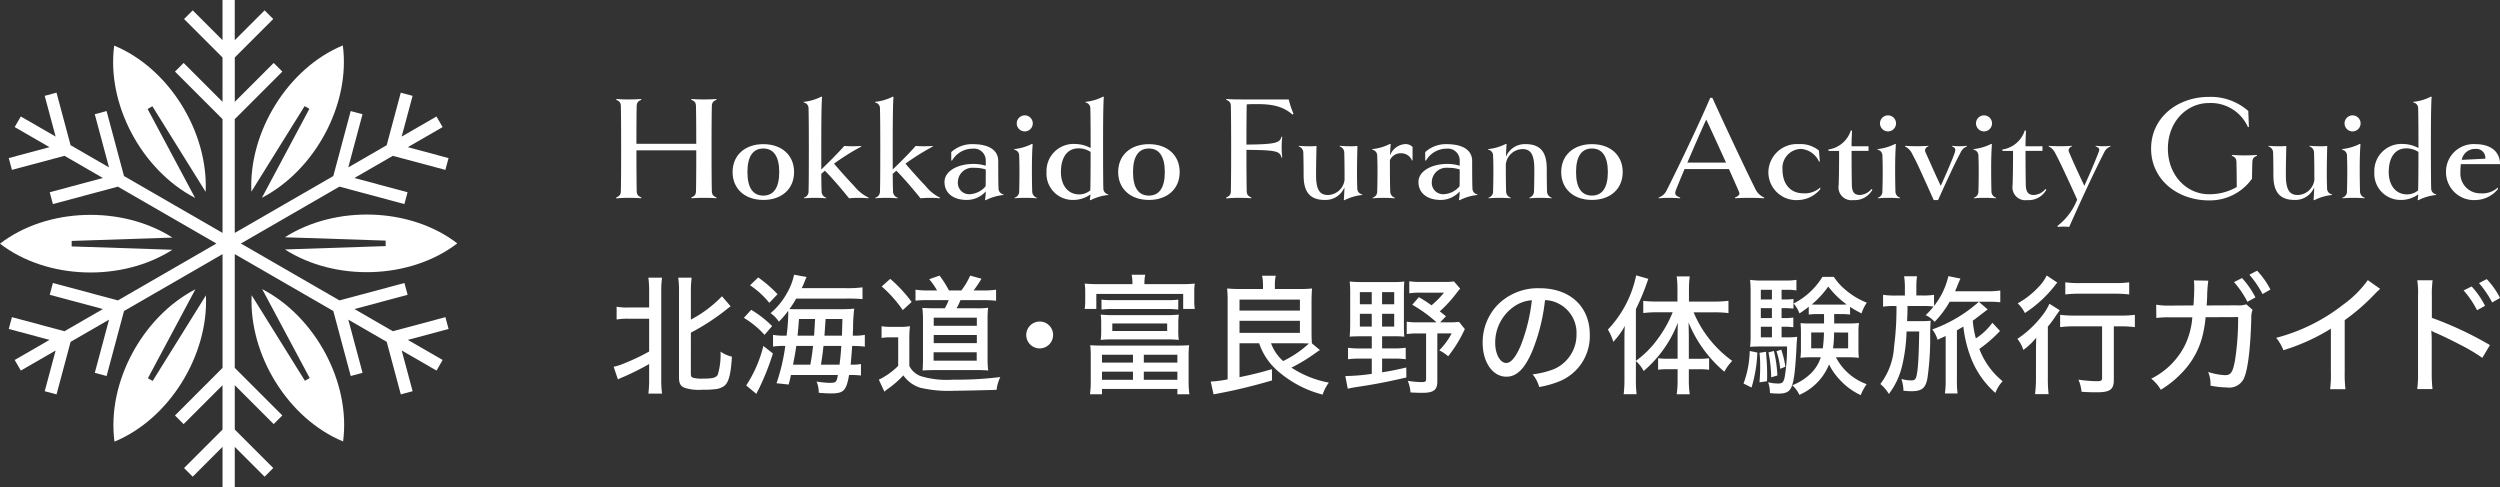
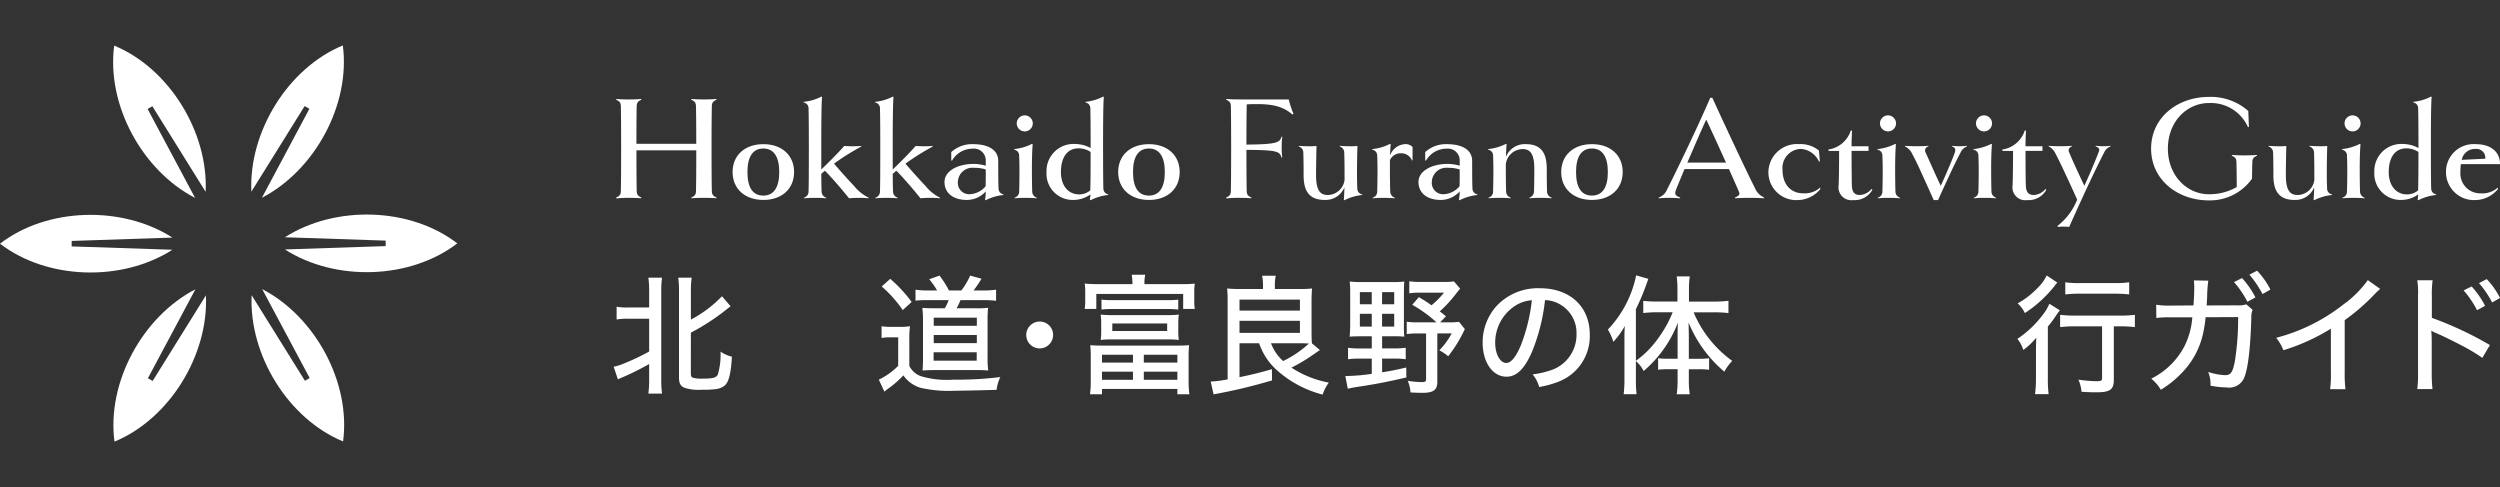
<svg xmlns="http://www.w3.org/2000/svg" width="366.299" height="71.36" viewBox="0 0 366.299 71.36">
  <rect x="0" y="0" width="366.299" height="71.36" fill="#333333" stroke="none" />
  <defs>
    <clipPath id="clip-path">
      <rect id="長方形_1" data-name="長方形 1" width="67.001" height="71.36" fill="none" />
    </clipPath>
  </defs>
  <g id="グループ_5" data-name="グループ 5" transform="translate(-57.412 -43)">
    <g id="グループ_3" data-name="グループ 3" transform="translate(57.412 43)">
-       <path id="パス_1" data-name="パス 1" d="M32.967,0V5.888L28.6,1.518,27.331,2.785l5.637,5.637v6.5l-5.7-5.7L26,10.487l6.97,6.97v16.67L18.531,25.793,15.979,16.27l-1.731.465,2.088,7.79-5.63-3.25-2.063-7.7-1.731.465,1.6,5.969-5.1-2.943-.9,1.552,5.1,2.943-5.968,1.6.464,1.73,7.7-2.063,5.63,3.251-7.79,2.087L8.113,29.9l9.521-2.551L32.071,35.68,17.635,44.015,8.113,41.464l-.465,1.73,7.791,2.087-5.63,3.25-7.7-2.063L1.646,48.2l5.969,1.6-5.1,2.943.9,1.554,5.1-2.943-1.6,5.969,1.731.464,2.063-7.7,5.631-3.25-2.088,7.79,1.731.464,2.552-9.522,14.436-8.335V53.9L26,60.872l1.267,1.267,5.7-5.7v6.5l-5.637,5.637L28.6,69.843l4.369-4.37V71.36h1.792V65.473l4.371,4.37L40.4,68.575l-5.638-5.637v-6.5l5.7,5.7,1.267-1.267L34.759,53.9V37.233L49.2,45.568l2.551,9.522,1.732-.464-2.087-7.79,5.63,3.25,2.063,7.7,1.732-.464-1.6-5.969,5.1,2.944.9-1.554-5.1-2.943,5.968-1.6-.463-1.731-7.7,2.063-5.63-3.25,7.79-2.087-.464-1.73-9.522,2.551L35.657,35.68l14.436-8.335L59.615,29.9l.464-1.731-7.79-2.087,5.63-3.251,7.7,2.063.465-1.73-5.969-1.6,5.1-2.943-.9-1.552-5.1,2.943,1.6-5.969-1.732-.465-2.063,7.7-5.629,3.25,2.087-7.79-1.732-.465L49.2,25.793,34.759,34.127V17.458l6.971-6.97L40.464,9.22l-5.7,5.7v-6.5L40.4,2.785,39.13,1.518l-4.371,4.37V0Z" transform="translate(-0.363)" fill="#fff" />
      <g id="グループ_2" data-name="グループ 2" transform="translate(0 0)">
        <g id="グループ_1" data-name="グループ 1" clip-path="url(#clip-path)">
          <path id="パス_2" data-name="パス 2" d="M33.275,30.891,26.317,17.859l.349-.2.348-.2L34.82,30c.4-8.744-5.34-18.1-13.4-21.429C20.273,17.217,25.5,26.863,33.275,30.891" transform="translate(-4.688 -1.89)" fill="#fff" />
          <path id="パス_3" data-name="パス 3" d="M25.26,45.5,10.5,45.012v-.805l14.764-.49C17.886,39,6.917,39.293,0,44.609c6.917,5.316,17.886,5.61,25.26.893" transform="translate(0 -8.906)" fill="#fff" />
          <path id="パス_4" data-name="パス 4" d="M34.873,55.265,27.067,67.806l-.348-.2-.348-.2,6.959-13.032c-7.772,4.028-13,13.673-11.858,22.322,8.062-3.332,13.8-12.685,13.4-21.429" transform="translate(-4.7 -11.989)" fill="#fff" />
          <path id="パス_5" data-name="パス 5" d="M48.838,54.342,55.8,67.374l-.349.2-.348.2L47.293,55.235c-.4,8.744,5.34,18.1,13.4,21.429,1.145-8.648-4.085-18.294-11.857-22.322" transform="translate(-10.424 -11.983)" fill="#fff" />
          <path id="パス_6" data-name="パス 6" d="M53.55,43.656l14.764.49v.805l-14.764.49c7.374,4.717,18.342,4.424,25.26-.892h0c-6.917-5.315-17.886-5.609-25.26-.892" transform="translate(-11.808 -8.892)" fill="#fff" />
          <path id="パス_7" data-name="パス 7" d="M47.24,29.968l7.807-12.541.348.2.348.2L48.785,30.861c7.772-4.028,13-13.673,11.858-22.322-8.062,3.332-13.8,12.685-13.4,21.429" transform="translate(-10.412 -1.883)" fill="#fff" />
        </g>
      </g>
    </g>
    <g id="グループ_4" data-name="グループ 4" transform="translate(147.325 57.153)">
      <path id="パス_8" data-name="パス 8" d="M2.174,26.385a9.192,9.192,0,0,0-1.74.114V24.625a8.087,8.087,0,0,0,1.74.114H5.2v-2.29a15.3,15.3,0,0,0-.113-2.08h2a14.932,14.932,0,0,0-.112,2.08V35.2a15.551,15.551,0,0,0,.112,2.155h-2A16.425,16.425,0,0,0,5.2,35.179V33.024A39.6,39.6,0,0,1,1.42,34.915c-.285.111-.587.263-.8.357L0,33.422a7.991,7.991,0,0,0,1.627-.53A30.38,30.38,0,0,0,5.2,31.19v-4.8Zm9.136,8.059c0,.336.076.508.3.582a4.783,4.783,0,0,0,1.475.136c1.454,0,1.928-.136,2.174-.587a10.188,10.188,0,0,0,.4-3.37,4.855,4.855,0,0,0,1.666.739c-.133,2.383-.434,3.668-1.04,4.218a2.539,2.539,0,0,1-1.268.529,12.9,12.9,0,0,1-2,.095,6.84,6.84,0,0,1-2.573-.262c-.645-.246-.87-.645-.87-1.551V22.449a13.964,13.964,0,0,0-.113-2.08h1.966a15.3,15.3,0,0,0-.113,2.08v4.066a17.828,17.828,0,0,0,4.558-3.422l1.266,1.473c-.207.152-.32.23-.642.492a32.907,32.907,0,0,1-5.182,3.37Z" transform="translate(0 6.161)" fill="#fff" />
-       <path id="パス_9" data-name="パス 9" d="M18.6,25.116A15.738,15.738,0,0,1,21.666,27.5l-1.116,1.284a13.216,13.216,0,0,0-3.027-2.494Zm3.178,6.393a35.593,35.593,0,0,1-2.1,5.277,6.288,6.288,0,0,0-.322.645L17.865,36.2a18.627,18.627,0,0,0,2.515-5.79ZM19.623,20.368a19.262,19.262,0,0,1,2.837,2.458L21.25,24.095a12.487,12.487,0,0,0-2.819-2.574Zm12.653,1.568a17.149,17.149,0,0,0,2.63-.111v1.719a23.051,23.051,0,0,0-2.46-.073H25.183A12.214,12.214,0,0,1,24.2,25c.283.021.283.021,1.1.021H31.71a18.813,18.813,0,0,0,1.986-.077,21.777,21.777,0,0,0-.171,2.819c-.019.587-.038.775-.038,1.137h.094a7.822,7.822,0,0,0,1.666-.115v1.723a16.1,16.1,0,0,0-1.666-.1h-.188c-.095,1.362-.132,1.76-.225,2.745h.112a6.906,6.906,0,0,0,1.4-.094v1.682a11.278,11.278,0,0,0-1.474-.074h-.266c-.416,2.327-.794,2.7-2.7,2.7-.322,0-.814-.021-1.74-.095a4.318,4.318,0,0,0-.322-1.645,14.178,14.178,0,0,0,1.8.188c1.058,0,1.116-.037,1.323-1.153H24.428c-.152.64-.171.776-.341,1.4l-1.779-.188a28.231,28.231,0,0,0,1.286-5.47h-.207a9.88,9.88,0,0,0-1.589.1V28.784a8.813,8.813,0,0,0,1.779.115h.207a29.422,29.422,0,0,0,.246-3.139c0-.136,0-.287-.019-.493a12.506,12.506,0,0,1-1.362,1.588,4.438,4.438,0,0,0-1.211-1.248,10.4,10.4,0,0,0,2.384-2.913,9.014,9.014,0,0,0,1.058-2.724l1.834.341a6.363,6.363,0,0,0-.3.7,8.216,8.216,0,0,1-.415.923ZM25.2,30.409c-.095.738-.15,1.063-.471,2.745h2.533c.209-1.173.246-1.42.4-2.745Zm2.612-1.51c.037-.455.076-1.268.15-2.442H25.6c-.095,1.248-.132,1.667-.208,2.442Zm1.38,1.51c-.151,1.288-.17,1.514-.379,2.745h2.724c.132-.947.189-1.629.265-2.745Zm2.7-1.51c.037-1,.037-1.362.076-2.442H29.5c-.131,1.929-.131,1.929-.17,2.442Z" transform="translate(1.554 6.126)" fill="#fff" />
      <path id="パス_10" data-name="パス 10" d="M36.09,27.506a7.731,7.731,0,0,0,1.494.094h1.229a8.054,8.054,0,0,0,1.438-.094,14.172,14.172,0,0,0-.095,2.023v3.8a3.038,3.038,0,0,0,1.682,1.494,13.18,13.18,0,0,0,4.768.513,50.736,50.736,0,0,0,6.883-.382,5.836,5.836,0,0,0-.548,1.876c-1.891.057-5.182.131-6.128.131a18.311,18.311,0,0,1-5.031-.434,4.731,4.731,0,0,1-2.5-1.818,14.447,14.447,0,0,1-2.232,1.949,6.4,6.4,0,0,0-.549.435l-.814-1.756a10.167,10.167,0,0,0,2.837-2.027V29.135H37.413a6.9,6.9,0,0,0-1.323.095Zm1.267-6.939a20.333,20.333,0,0,1,3.14,3.386l-1.305,1.19a18.317,18.317,0,0,0-3.083-3.459Zm6.865,1.7A10.447,10.447,0,0,0,43.07,20.62l1.512-.529a14.76,14.76,0,0,1,1.38,2.175h1.816a10.053,10.053,0,0,0,1.286-2.175l1.665.456a18.984,18.984,0,0,1-1.153,1.719h1.417a11.932,11.932,0,0,0,1.873-.111v1.625a14.709,14.709,0,0,0-1.873-.095H47.647a8.9,8.9,0,0,1-.568,1.194h2.874a11.436,11.436,0,0,0,1.74-.078,17.271,17.271,0,0,0-.073,1.855V32.1a13.946,13.946,0,0,0,.094,1.892c-.474-.037-.909-.058-1.438-.058H43.9c-.605,0-1.229.021-1.8.058.039-.53.058-1.19.058-1.814V26.62a15.636,15.636,0,0,0-.095-1.8c.454.037,1.059.058,1.911.058h1.38a7.564,7.564,0,0,0,.568-1.194h-2.95a16.427,16.427,0,0,0-1.912.077V22.155a12.055,12.055,0,0,0,1.949.111Zm-.511,10.29h6.317V31.325H43.712Zm.019-5.108h6.317v-1.19H43.731Zm0,2.536h6.317v-1.19H43.731Z" transform="translate(3.166 6.137)" fill="#fff" />
      <path id="パス_11" data-name="パス 11" d="M59.461,28.245a1.967,1.967,0,1,1-1.967-1.969,1.954,1.954,0,0,1,1.967,1.969" transform="translate(4.925 6.685)" fill="#fff" />
      <path id="パス_12" data-name="パス 12" d="M70.39,21.354a7.327,7.327,0,0,0-.112-1.383h1.986a5.77,5.77,0,0,0-.115,1.383h5.374a18.858,18.858,0,0,0,2-.078,8.138,8.138,0,0,0-.076,1.289v1.1a8.8,8.8,0,0,0,.076,1.325h-1.7V22.79H65.095v2.195h-1.7a9.488,9.488,0,0,0,.076-1.325v-1.1a8.745,8.745,0,0,0-.076-1.289,18.871,18.871,0,0,0,2,.078ZM64.28,32.17a15.793,15.793,0,0,0-.074-1.871c.472.037.85.058,1.853.058H76.841c1,0,1.38-.021,1.853-.058a16.244,16.244,0,0,0-.076,1.871v3.274a14.2,14.2,0,0,0,.115,2.04h-1.76v-.776H65.929v.776h-1.76a14.539,14.539,0,0,0,.112-2.023ZM77.105,28.2a8.649,8.649,0,0,0,.076,1.326,15.71,15.71,0,0,0-1.684-.078H67.421a15.509,15.509,0,0,0-1.684.078,9.131,9.131,0,0,0,.076-1.326V27.16a9.95,9.95,0,0,0-.076-1.346,14.461,14.461,0,0,0,1.684.077H75.5a14.449,14.449,0,0,0,1.684-.077,9.417,9.417,0,0,0-.076,1.346ZM65.852,23.622a10.74,10.74,0,0,0,1.475.074h8.3a10.584,10.584,0,0,0,1.475-.074v1.457A11.224,11.224,0,0,0,75.63,25h-8.3a11.2,11.2,0,0,0-1.475.078Zm.076,9.228h4.538V31.7H65.929Zm0,2.516h4.538v-1.19H65.929Zm1.511-7.148h8.038v-1.1H67.44Zm4.615,4.632h4.918V31.7H72.055Zm0,2.516h4.918v-1.19H72.055Z" transform="translate(5.623 6.126)" fill="#fff" />
      <path id="パス_13" data-name="パス 13" d="M84.573,30v4.973c1.928-.4,2.911-.645,4.747-1.174l.019,1.645a78.867,78.867,0,0,1-8.567,2.043l-.417-1.87a16.694,16.694,0,0,0,2.477-.324V23.778a16.754,16.754,0,0,0-.074-1.8c.453.04,1.1.077,1.777.077h3.479v-.587a6.747,6.747,0,0,0-.132-1.362h2.005a5.775,5.775,0,0,0-.132,1.378v.57h3.668a15.79,15.79,0,0,0,1.779-.077c-.038.381-.075,1.116-.075,1.817v4.444c0,.812.019,1.325.054,1.777L96.355,31c-.265.168-.265.168-.812.55a24.638,24.638,0,0,1-3.366,2.023,14.965,14.965,0,0,0,5.484,2.195,6.033,6.033,0,0,0-.907,1.756,15.989,15.989,0,0,1-6.62-3.5A9.277,9.277,0,0,1,87.447,30Zm0-4.785h8.851V23.61H84.573Zm0,3.27h8.851V26.712H84.573ZM89.187,30a6.506,6.506,0,0,0,1.779,2.61,15.544,15.544,0,0,0,3.781-2.573C94.2,30.019,93.8,30,93.557,30Z" transform="translate(7.127 6.138)" fill="#fff" />
      <path id="パス_14" data-name="パス 14" d="M100.754,28.915c-.663,0-1.229.016-1.645.058.036-.492.075-1.157.075-1.834V22.633a14.532,14.532,0,0,0-.075-1.74,17.489,17.489,0,0,0,1.8.077h4.483a12.9,12.9,0,0,0,1.719-.077c-.037.455-.056.984-.056,1.76v4.616a16.947,16.947,0,0,0,.056,1.7,15.354,15.354,0,0,0-1.57-.058h-1.682v1.777h1.777a10.842,10.842,0,0,0,1.684-.095V32.28a10.551,10.551,0,0,0-1.684-.095h-1.777v2.006c1.229-.188,1.892-.324,3.537-.7l.019,1.457c-2.779.645-4.54.985-7.056,1.363-.831.131-1.019.172-1.531.283l-.358-1.855a28.884,28.884,0,0,0,3.875-.32V32.185h-1.777a11.751,11.751,0,0,0-1.7.095V30.6a11.379,11.379,0,0,0,1.721.095h1.758V28.915Zm-.152-4.69h1.74V22.443H100.6Zm0,3.27h1.74V25.623H100.6Zm3.254-3.27h1.777V22.443h-1.777Zm0,3.27h1.777V25.623h-1.777Zm11.442-5.56c-.246.283-.322.378-.794.985a18.8,18.8,0,0,1-2.194,2.343c.32.246.624.492.907.717l-.851.891h1.268a9.518,9.518,0,0,0,1.494-.074l.851,1.059a19.468,19.468,0,0,1-2.44,3.988,5.816,5.816,0,0,0-1.305-.87,10.568,10.568,0,0,0,1.816-2.478h-2.1v7.036c0,1.268-.549,1.667-2.231,1.667-.587,0-1.06-.021-1.7-.058a5.317,5.317,0,0,0-.4-1.7,13.991,13.991,0,0,0,2.043.188c.512,0,.642-.095.642-.434V28.5h-1.171a10.422,10.422,0,0,0-1.664.094V26.776a9.983,9.983,0,0,0,1.664.095h2.7a19.906,19.906,0,0,0-3.556-2.573l.965-1.116a17.936,17.936,0,0,1,1.854,1.194,13.162,13.162,0,0,0,1.834-1.855h-3.405a10.741,10.741,0,0,0-1.682.095v-1.76a11.178,11.178,0,0,0,1.778.094h3.252a9.6,9.6,0,0,0,1.514-.073Z" transform="translate(8.733 6.205)" fill="#fff" />
      <path id="パス_15" data-name="パス 15" d="M124.157,31.158c-1.1,2.5-2.25,3.595-3.726,3.595-2,0-3.479-2.1-3.479-4.978a7.961,7.961,0,0,1,2.041-5.388,8.277,8.277,0,0,1,6.356-2.593c4.407,0,7.3,2.7,7.3,6.791a7.136,7.136,0,0,1-4.5,6.864,13.972,13.972,0,0,1-2.913.813,4.916,4.916,0,0,0-.963-1.851,12.886,12.886,0,0,0,3.141-.776,5.5,5.5,0,0,0,3.291-5.145,4.8,4.8,0,0,0-2.591-4.428,4.478,4.478,0,0,0-2.025-.529,27.932,27.932,0,0,1-1.929,7.624m-2.591-6.7a6.43,6.43,0,0,0-2.779,5.335c0,1.645.717,2.95,1.627,2.95.682,0,1.38-.834,2.118-2.553a26.069,26.069,0,0,0,1.627-6.639,5.224,5.224,0,0,0-2.591.907" transform="translate(10.373 6.288)" fill="#fff" />
      <path id="パス_16" data-name="パス 16" d="M137.911,35.264a17.869,17.869,0,0,0,.1,2.211h-1.892a18.385,18.385,0,0,0,.113-2.232v-5.56c0-.981,0-1.378.057-2.211A11.564,11.564,0,0,1,134.6,29.8a7.632,7.632,0,0,0-.794-1.8,16.233,16.233,0,0,0,4.142-7.944l1.779.513a35.4,35.4,0,0,1-1.818,4.444V32.58a14.023,14.023,0,0,0,3.178-3.18,17.431,17.431,0,0,0,2.213-3.935H140.94a16.973,16.973,0,0,0-1.95.114V23.8a19.385,19.385,0,0,0,1.986.095H144V22.026a14.512,14.512,0,0,0-.113-1.817H145.8a14.07,14.07,0,0,0-.115,1.817V23.9h3.708a15.8,15.8,0,0,0,2.079-.115v1.8a17.338,17.338,0,0,0-2.041-.114h-3.065a16.678,16.678,0,0,0,5.657,7.115,7.432,7.432,0,0,0-1.155,1.588,18.66,18.66,0,0,1-5.239-7.206c.019,1.039.037,1.51.037,2.286v3.028h1.514a10.227,10.227,0,0,0,1.457-.077v1.686a10.1,10.1,0,0,0-1.438-.078h-1.533v1.666a14.045,14.045,0,0,0,.134,2h-1.911a14.458,14.458,0,0,0,.132-2.023V33.807h-1.436a10.332,10.332,0,0,0-1.42.078V32.2a10.344,10.344,0,0,0,1.475.077h1.38V29.289c0-.926,0-1.309.039-2.29a17.655,17.655,0,0,1-5.012,7.074,5.057,5.057,0,0,0-1.137-1.457Z" transform="translate(11.868 6.134)" fill="#fff" />
-       <path id="パス_17" data-name="パス 17" d="M154.085,31.351a20.074,20.074,0,0,1-.852,5.124l-1.173-.587a14.369,14.369,0,0,0,.908-4.767Zm3.555-2.233h.719a9.831,9.831,0,0,0,1.57-.077c-.037.341-.037.471-.076.891-.171,3.763-.378,5.539-.756,6.43-.3.738-.814,1-1.91,1a10.22,10.22,0,0,1-1.25-.073,5.213,5.213,0,0,0-.265-1.588,6.134,6.134,0,0,0,1.494.188c.587,0,.8-.225.946-1.058a25.341,25.341,0,0,0,.322-4.37h-3.878c-.566,0-1.1.021-1.531.058a13.89,13.89,0,0,0,.074-1.646V22.591a17.1,17.1,0,0,0-.074-1.891,12,12,0,0,0,1.853.1h3.233a9.955,9.955,0,0,0,1.7-.1v1.55a8.191,8.191,0,0,0-1.457-.094h-.719v1.42h.4a9.093,9.093,0,0,0,1.343-.074v1.415a9.911,9.911,0,0,0-1.343-.074h-.4V26.3h.378a8.393,8.393,0,0,0,1.343-.077v1.42a9.41,9.41,0,0,0-1.343-.074h-.378Zm-2.29,2.118c.115,1.305.171,2.29.171,3.328,0,.209,0,.55-.019.984l-1.1.169c.075-1.039.1-1.531.1-2.364a17.03,17.03,0,0,0-.1-1.965Zm.87-9.08h-1.625v1.42h1.625Zm0,2.687h-1.625V26.3h1.625ZM154.6,29.118h1.625V27.567H154.6Zm1.91,2a18.5,18.5,0,0,1,.511,3.594l-.908.267a19.347,19.347,0,0,0-.4-3.651Zm1.078-.189a13.381,13.381,0,0,1,.605,2.5l-.758.3a10.8,10.8,0,0,0-.548-2.573Zm5.41-5.219a10.314,10.314,0,0,0-1.38.074V24.634a16.38,16.38,0,0,1-1.363.985,4.649,4.649,0,0,0-.851-1.457,10.6,10.6,0,0,0,4.219-3.9H165.3a8.118,8.118,0,0,0,1.628,1.839,10.972,10.972,0,0,0,3.2,1.944,5.548,5.548,0,0,0-.776,1.572,15.362,15.362,0,0,1-1.682-.965v1.132a10.772,10.772,0,0,0-1.42-.074h-.907v1.379h2.1a10.65,10.65,0,0,0,1.533-.074,9.669,9.669,0,0,0-.076,1.362v2.384a11.442,11.442,0,0,0,.058,1.362,11.924,11.924,0,0,0-1.457-.077H165.6a8.182,8.182,0,0,0,4.5,3.935,8.113,8.113,0,0,0-.87,1.608,9.666,9.666,0,0,1-3.064-2.253,8.781,8.781,0,0,1-1.571-2.248,8.193,8.193,0,0,1-4.35,4.46,4.258,4.258,0,0,0-1.04-1.4,8.262,8.262,0,0,0,2.762-1.777,5.766,5.766,0,0,0,1.417-2.327h-1.512a11.218,11.218,0,0,0-1.475.077,9.5,9.5,0,0,0,.076-1.362V28.38c0-.587-.021-.87-.058-1.341a14.477,14.477,0,0,0,1.494.053h1.949V25.713Zm-1.021,2.7v2.327h1.7a20.724,20.724,0,0,0,.17-2.327Zm4.349-4.087c.416,0,.568,0,.851-.016a12.764,12.764,0,0,1-2.7-2.63,13.474,13.474,0,0,1-2.421,2.63c.265.016.473.016.965.016Zm-1,4.087a15.685,15.685,0,0,1-.151,2.327h2.213V28.417Z" transform="translate(13.487 6.152)" fill="#fff" />
-       <path id="パス_18" data-name="パス 18" d="M174.071,21.882a10.9,10.9,0,0,0-.113-1.7h1.892a10.751,10.751,0,0,0-.1,1.686V23h.891a10.842,10.842,0,0,0,1.7-.095v1.63a11.028,11.028,0,0,0,2.1-4.37l1.777.356c-.113.21-.207.456-.341.76-.225.587-.32.791-.453,1.1H186.1a12.715,12.715,0,0,0,1.949-.114v1.723a16.9,16.9,0,0,0-1.874-.078h-5.541a14.517,14.517,0,0,1-2.213,2.955,3.578,3.578,0,0,0-1.305-.985,12.219,12.219,0,0,0,1.155-1.268,11.849,11.849,0,0,0-1.626-.073h-2.195v.7c-.019.661-.019.661-.056,1.514h2a12.439,12.439,0,0,0,1.457-.058c-.039.456-.076,1.231-.076,2.08a41.017,41.017,0,0,1-.4,6.335c-.265,1.457-.812,1.913-2.381,1.913a10.062,10.062,0,0,1-1.136-.078,5.488,5.488,0,0,0-.3-1.719,5.065,5.065,0,0,0,1.42.209c.641,0,.754-.172.925-1.4.151-1.153.228-3.1.265-5.765h-1.853a24.392,24.392,0,0,1-.624,4.915,10.907,10.907,0,0,1-1.967,4.238,5.828,5.828,0,0,0-1.25-1.457,9.865,9.865,0,0,0,2.006-5.412,44.343,44.343,0,0,0,.359-6.011h-.265a9.637,9.637,0,0,0-1.7.094v-1.74a11.714,11.714,0,0,0,1.833.111h1.363ZM188.009,28.2a20.239,20.239,0,0,1-3.027,2.63,11.1,11.1,0,0,0,3.407,4.727,5.434,5.434,0,0,0-1.061,1.719,13.132,13.132,0,0,1-3.61-5.219,18.309,18.309,0,0,1-1.08-4.5c-.492.283-.587.341-.945.55v7.3a14.887,14.887,0,0,0,.094,1.95h-1.852a13.09,13.09,0,0,0,.112-1.95V28.939c-.511.226-.907.415-1.192.547a4.4,4.4,0,0,0-.775-1.514,20.779,20.779,0,0,0,6.828-4.046l1.3,1.116c-.188.132-.188.132-1.645,1.248-.171.135-.32.246-.548.4a14.471,14.471,0,0,0,.453,2.593,8.962,8.962,0,0,0,2.421-2.29Z" transform="translate(15.12 6.143)" fill="#fff" />
      <path id="パス_19" data-name="パス 19" d="M191.643,31.405c0-.8,0-1.006.037-2.217a9.937,9.937,0,0,1-1.89,1.8,4.925,4.925,0,0,0-.872-1.624,15.218,15.218,0,0,0,3.689-3.481,7.239,7.239,0,0,0,1-1.666l1.531.965c-.189.23-.32.418-.605.833a16.113,16.113,0,0,1-1.153,1.551V35.11a19.746,19.746,0,0,0,.112,2.347h-1.986a18.473,18.473,0,0,0,.134-2.364Zm3.12-10.291c-.132.151-.188.23-.322.4a18.216,18.216,0,0,1-4.426,4.066,4.762,4.762,0,0,0-1.058-1.42,12.115,12.115,0,0,0,3.027-2.364,6.186,6.186,0,0,0,1.228-1.72Zm2.649,6.413a16.972,16.972,0,0,0-2.232.114v-1.8a17.5,17.5,0,0,0,2.232.11h6.506a15.833,15.833,0,0,0,2.213-.11v1.8a16.861,16.861,0,0,0-2.176-.114h-.907v7.829c0,1.436-.549,1.834-2.516,1.834-.68,0-1.343-.016-2.213-.074a5.962,5.962,0,0,0-.454-1.777,19.675,19.675,0,0,0,2.61.225c.719,0,.852-.077.852-.471V27.527Zm-1.475-6.451a14.077,14.077,0,0,0,2.1.115h5.182a14.721,14.721,0,0,0,2.081-.115v1.777a17.667,17.667,0,0,0-2.043-.111h-5.219a17.459,17.459,0,0,0-2.1.111Z" transform="translate(16.756 6.135)" fill="#fff" />
      <path id="パス_20" data-name="パス 20" d="M213.12,24.52c.076-.907.113-1.892.113-2.7a7.137,7.137,0,0,0-.056-.965l2.118.037a18.064,18.064,0,0,0-.171,2.384c-.019.32-.019.55-.076,1.248l4.407-.017a3.567,3.567,0,0,0,1.4-.151l.926.812a2.982,2.982,0,0,0-.188,1.211c-.113,4.14-.454,7.169-.965,8.531a2.376,2.376,0,0,1-2.649,1.624,12.326,12.326,0,0,1-2.364-.262,4.753,4.753,0,0,0-.34-2.006,9.076,9.076,0,0,0,2.478.472c.849,0,1.134-.435,1.454-2.175a39.731,39.731,0,0,0,.456-6.335l-4.766.021a17.178,17.178,0,0,1-.322,2.153,11.868,11.868,0,0,1-3.215,6.052,14.461,14.461,0,0,1-3.027,2.421,5.931,5.931,0,0,0-1.4-1.624,10.949,10.949,0,0,0,4.918-4.863,11.316,11.316,0,0,0,1.1-4.123H209.7a13.383,13.383,0,0,0-2.023.094l-.019-1.949a10.557,10.557,0,0,0,2.062.135Zm7.111-4.01a12.719,12.719,0,0,1,1.967,2.836l-1.174.643A13.911,13.911,0,0,0,219.06,21.1Zm2.213-1.079a11.816,11.816,0,0,1,1.947,2.762l-1.153.664a14.517,14.517,0,0,0-1.928-2.839Z" transform="translate(18.354 6.078)" fill="#fff" />
      <path id="パス_21" data-name="パス 21" d="M238.987,21.986a9.76,9.76,0,0,0-.851.812,30.534,30.534,0,0,1-4.349,3.767v7.62a18.559,18.559,0,0,0,.112,2.5h-2.25a16.12,16.12,0,0,0,.113-2.5V27.812a29.4,29.4,0,0,1-6.959,3.159,6.514,6.514,0,0,0-1.059-1.818,26.826,26.826,0,0,0,9.872-4.9,15.353,15.353,0,0,0,3.556-3.553Z" transform="translate(19.845 6.191)" fill="#fff" />
      <path id="パス_22" data-name="パス 22" d="M242.734,36.676a17.547,17.547,0,0,0,.113-2.421V22.983a11.889,11.889,0,0,0-.113-2.253h2.25a15.132,15.132,0,0,0-.112,2.309v3.2a51.245,51.245,0,0,1,8.509,3.988L252.266,32.1a25.451,25.451,0,0,0-2.327-1.44c-1.436-.775-3.5-1.8-4.538-2.232a2.956,2.956,0,0,1-.605-.32l.037.739c.019.168.019.754.019.943v4.485a21.667,21.667,0,0,0,.114,2.4ZM250.7,21.641a12.62,12.62,0,0,1,1.967,2.836l-1.174.643a13.867,13.867,0,0,0-1.967-2.9Zm2.213-1.079a11.66,11.66,0,0,1,1.947,2.762l-1.153.66a14.4,14.4,0,0,0-1.93-2.835Z" transform="translate(21.529 6.179)" fill="#fff" />
      <path id="パス_23" data-name="パス 23" d="M15.042,14.761l-.022.11c-.307-.045-1.274-.066-1.825-.066-.569,0-1.273.022-1.824.066l-.022-.11c.462-.22.66-.375.682-.9.022-.68.044-2.747.044-6.02H3.308c0,3.274.022,5.34.042,6.02.023.527.243.7.682.9l-.021.11c-.528-.045-1.276-.066-1.8-.066a16.658,16.658,0,0,0-1.846.088L.34,14.761c.462-.22.66-.375.682-.9.022-.7.044-2.856.044-6.263,0-3.427-.022-5.559-.044-6.262C1,.807.8.653.34.433L.362.323c.55.045,1.253.066,1.846.066.527,0,1.275-.022,1.8-.066l.021.11c-.439.2-.659.375-.682.9-.021.659-.042,2.55-.042,5.56h8.767c0-3.01-.022-4.9-.044-5.56-.022-.527-.22-.682-.682-.9l.022-.11c.551.045,1.254.066,1.824.066.551,0,1.3-.022,1.825-.066l.022.11c-.44.2-.659.375-.68.9-.023.7-.045,2.835-.045,6.262,0,3.408.022,5.56.045,6.263.022.527.241.7.68.9" transform="translate(0.03 0.029)" fill="#fff" />
      <path id="パス_24" data-name="パス 24" d="M20.512,14.574c-2.7,0-4.506-1.627-4.506-4.087S17.809,6.4,20.512,6.4s4.505,1.627,4.505,4.088-1.8,4.087-4.505,4.087m0-7.537c-1.539,0-2.331,1.186-2.331,3.45,0,2.285.791,3.449,2.331,3.449,1.515,0,2.329-1.164,2.329-3.449,0-2.264-.813-3.45-2.329-3.45" transform="translate(1.42 0.568)" fill="#fff" />
      <path id="パス_25" data-name="パス 25" d="M35.1,14.813l-.023.088a15.368,15.368,0,0,0-2.856,0c-1.121-1.407-2.571-3.077-3.538-4.043l-.528.461c0,.593.023,2.022.045,2.57a.954.954,0,0,0,.682.924l-.023.088c-.527-.046-1.077-.066-1.647-.066-.55,0-1.055.021-1.583.066l-.022-.088a.918.918,0,0,0,.68-.924c.023-.549.045-1.977.045-6.262,0-3.34-.022-5.1-.045-5.868a.857.857,0,0,0-.725-.9V.77A7.319,7.319,0,0,0,28.177,0l.088.045c-.088,1.208-.111,3.582-.111,7.582v3.055c1.033-.99,2.55-2.506,3.363-3.451.219.023.747.045,1.274.045S33.824,7.253,34,7.23l.021.088a34.72,34.72,0,0,0-4,2.505c.856,1.011,2.022,2.307,2.944,3.275A6.243,6.243,0,0,0,35.1,14.813" transform="translate(2.267 0)" fill="#fff" />
      <path id="パス_26" data-name="パス 26" d="M44.713,14.813l-.023.088a15.368,15.368,0,0,0-2.856,0c-1.121-1.407-2.571-3.077-3.538-4.043l-.528.461c0,.593.023,2.022.045,2.57a.954.954,0,0,0,.682.924l-.023.088c-.527-.046-1.077-.066-1.647-.066-.55,0-1.055.021-1.583.066l-.022-.088a.918.918,0,0,0,.68-.924c.023-.549.045-1.977.045-6.262,0-3.34-.022-5.1-.045-5.868a.857.857,0,0,0-.725-.9V.77A7.319,7.319,0,0,0,37.791,0l.088.045c-.088,1.208-.111,3.582-.111,7.582v3.055c1.033-.99,2.55-2.506,3.363-3.451.219.023.747.045,1.274.045s1.033-.022,1.21-.045l.021.088a34.721,34.721,0,0,0-4,2.505c.856,1.011,2.022,2.307,2.944,3.275a6.243,6.243,0,0,0,2.132,1.715" transform="translate(3.12 0)" fill="#fff" />
      <path id="パス_27" data-name="パス 27" d="M53.167,13.849a7.363,7.363,0,0,0-2.616.77l-.087-.044a8.979,8.979,0,0,0,.109-1.253A3.733,3.733,0,0,1,47.8,14.575c-1.979,0-3.275-.99-3.275-2.638,0-1.6,1.956-2.637,4.2-2.637a6.033,6.033,0,0,1,1.845.263v-.7a1.731,1.731,0,0,0-1.934-1.8,3.46,3.46,0,0,0-3.01,1.758l-.11-.044V7.565A4.484,4.484,0,0,1,48.661,6.4c2.33,0,3.736.856,3.736,2.46,0,2.725.022,3.6.044,4a.877.877,0,0,0,.726.9ZM48.9,9.872a2.14,2.14,0,0,0-2.416,2.065,1.657,1.657,0,0,0,1.691,1.8,3.244,3.244,0,0,0,2.373-1.165c.022-.373.022-1.363.022-2.46a5.134,5.134,0,0,0-1.67-.243" transform="translate(3.95 0.568)" fill="#fff" />
      <path id="パス_28" data-name="パス 28" d="M57.2,14.677c-.528-.046-1.077-.066-1.627-.066-.572,0-1.077.021-1.6.066l-.022-.088a.921.921,0,0,0,.683-.924c.021-.549.042-1.977.042-2.834,0-1.1-.022-1.978-.042-2.373a.861.861,0,0,0-.726-.9V7.469a7.35,7.35,0,0,0,2.615-.77l.087.044c-.087,1.208-.109,2.484-.109,3.626,0,1.318.022,2.747.044,3.3a.957.957,0,0,0,.682.924Zm-1.758-9.8a1.175,1.175,0,1,1,1.187-1.164,1.176,1.176,0,0,1-1.187,1.164" transform="translate(4.781 0.224)" fill="#fff" />
      <path id="パス_29" data-name="パス 29" d="M67.311,14.416a7.359,7.359,0,0,0-2.615.77l-.088-.044.088-.813a4.322,4.322,0,0,1-2.507.813,3.844,3.844,0,0,1-3.932-4.088,3.957,3.957,0,0,1,4.2-4.11,4.828,4.828,0,0,1,2.263.594V7.385c0-3.1-.021-4.857-.045-5.626a.858.858,0,0,0-.724-.9V.77A7.278,7.278,0,0,0,66.562,0l.088.046c-.088,1.208-.108,3.582-.108,7.581,0,2.638.02,5.406.042,5.8a.879.879,0,0,0,.726.9ZM62.959,7.583c-1.759,0-2.593,1.45-2.593,3.472,0,1.89.99,3.275,2.681,3.275a2.527,2.527,0,0,0,1.624-.593c.024-.769.045-2.22.045-5.626a3.2,3.2,0,0,0-1.757-.527" transform="translate(5.167 0)" fill="#fff" />
      <path id="パス_30" data-name="パス 30" d="M72.405,14.574c-2.7,0-4.506-1.627-4.506-4.087S69.7,6.4,72.405,6.4s4.505,1.627,4.505,4.088-1.8,4.087-4.505,4.087m0-7.537c-1.539,0-2.331,1.186-2.331,3.45,0,2.285.791,3.449,2.331,3.449,1.515,0,2.329-1.164,2.329-3.449,0-2.264-.813-3.45-2.329-3.45" transform="translate(6.022 0.568)" fill="#fff" />
      <path id="パス_31" data-name="パス 31" d="M92.149,2.608c-1.429-1.274-3.142-1.537-5.164-1.537-.484,0-1.012,0-1.539.042-.022.88-.044,3.056-.044,5.89,4.35-.042,4.9-.263,5.142-1.164l.11.021a10.968,10.968,0,0,0-.087,1.518,10.543,10.543,0,0,0,.087,1.517l-.11.022c-.242-.967-.791-1.1-5.142-1.143,0,3.231.022,5.384.044,6.087.023.528.242.7.682.9l-.022.111c-.527-.046-1.275-.067-1.824-.067a16.52,16.52,0,0,0-1.825.088l-.022-.132c.461-.22.66-.373.682-.9.022-.7.044-2.856.044-6.262,0-3.428-.022-5.56-.044-6.263C83.1.807,82.9.653,82.436.433l.022-.11c.55.045,1.253.066,2.7.066H91.6a13.361,13.361,0,0,0,.7,2.11Z" transform="translate(7.312 0.029)" fill="#fff" />
      <path id="パス_32" data-name="パス 32" d="M101.51,13.829a7.328,7.328,0,0,0-2.615.77l-.087-.044c.065-.99.087-1.538.087-1.846a2.992,2.992,0,0,1-2.879,1.846c-2.4,0-3.1-1.451-3.1-3.6,0-1.341-.023-2.769-.045-3.317a.954.954,0,0,0-.682-.924l.023-.088c.527.045,1.077.066,1.625.066a9.587,9.587,0,0,0,.967-.044c-.022.923-.065,2.923-.065,4.284,0,2.243.615,2.9,1.735,2.9a2.521,2.521,0,0,0,2.44-2.2v-.68c0-1.341-.022-2.769-.044-3.317a.957.957,0,0,0-.682-.924l.022-.088c.528.045,1.077.066,1.649.066a9.425,9.425,0,0,0,.944-.044c-.044,1.407-.065,2.966-.065,4.066,0,.856.022,1.735.042,2.131a.861.861,0,0,0,.726.9Z" transform="translate(8.177 0.587)" fill="#fff" />
      <path id="パス_33" data-name="パス 33" d="M108,8.776l-.088.023a1.659,1.659,0,0,0-1.537-1.055,1.712,1.712,0,0,0-1.693,1.009v1.276c0,1.318.023,2.747.045,3.3a.956.956,0,0,0,.682.924l-.023.087c-.527-.045-1.077-.066-1.625-.066-.572,0-1.077.022-1.6.066l-.023-.087a.919.919,0,0,0,.68-.924c.023-.549.045-1.977.045-3.077,0-.857-.022-1.735-.045-2.132a.859.859,0,0,0-.724-.9V7.129a7.386,7.386,0,0,0,2.615-.77l.088.044c-.066.769-.088,1.187-.088,1.647A2.509,2.509,0,0,1,106.881,6.4,1.4,1.4,0,0,1,108,6.82Z" transform="translate(9.055 0.564)" fill="#fff" />
      <path id="パス_34" data-name="パス 34" d="M116.948,13.849a7.357,7.357,0,0,0-2.615.77l-.087-.044a9.163,9.163,0,0,0,.11-1.253,3.741,3.741,0,0,1-2.77,1.253c-1.977,0-3.274-.99-3.274-2.638,0-1.6,1.955-2.637,4.2-2.637a6.042,6.042,0,0,1,1.845.263v-.7a1.732,1.732,0,0,0-1.934-1.8,3.459,3.459,0,0,0-3.011,1.758l-.111-.044V7.565A4.489,4.489,0,0,1,112.443,6.4c2.33,0,3.736.856,3.736,2.46,0,2.725.023,3.6.044,4a.877.877,0,0,0,.725.9Zm-4.262-3.977a2.141,2.141,0,0,0-2.418,2.065,1.658,1.658,0,0,0,1.692,1.8,3.242,3.242,0,0,0,2.373-1.165c.023-.373.023-1.363.023-2.46a5.143,5.143,0,0,0-1.67-.243" transform="translate(9.607 0.568)" fill="#fff" />
      <path id="パス_35" data-name="パス 35" d="M126.981,14.337c-.527-.045-1.078-.066-1.628-.066-.57,0-1.076.022-1.6.066l-.021-.088a.991.991,0,0,0,.68-.923c.022-.55.044-1.956.044-3.3,0-2.243-.615-2.9-1.736-2.9a2.521,2.521,0,0,0-2.439,2.2v.7c0,1.318.023,2.746.044,3.3a.955.955,0,0,0,.683.923l-.023.088q-.792-.067-1.648-.066c-.55,0-1.055.022-1.582.066l-.023-.088a.916.916,0,0,0,.682-.923c.022-.55.045-1.977.045-3.077,0-.857-.023-1.736-.045-2.132a.859.859,0,0,0-.725-.9V7.129a7.348,7.348,0,0,0,2.616-.77l.087.045c-.066.989-.087,1.538-.087,1.845A2.986,2.986,0,0,1,123.179,6.4c2.4,0,3.1,1.45,3.1,3.626,0,1.318.022,2.746.042,3.3a.957.957,0,0,0,.683.923Z" transform="translate(10.438 0.564)" fill="#fff" />
      <path id="パス_36" data-name="パス 36" d="M132.029,14.574c-2.7,0-4.506-1.627-4.506-4.087s1.8-4.088,4.506-4.088,4.505,1.627,4.505,4.088-1.8,4.087-4.505,4.087m0-7.537c-1.539,0-2.331,1.186-2.331,3.45,0,2.285.791,3.449,2.331,3.449,1.515,0,2.329-1.164,2.329-3.449,0-2.264-.813-3.45-2.329-3.45" transform="translate(11.311 0.568)" fill="#fff" />
      <path id="パス_37" data-name="パス 37" d="M156.1,14.777l-.023.11c-.637-.045-1.407-.066-2.064-.066s-1.6.022-2.176.066l-.022-.11c.615-.263.769-.463.57-.9-.219-.505-.769-1.758-1.449-3.275h-6.5c-.506,1.187-.924,2.22-1.21,2.923-.308.77-.175.967.572,1.253l-.023.11c-.549-.045-1.076-.066-1.6-.066-.549,0-1.01.022-1.515.066l-.023-.11a2.028,2.028,0,0,0,1.187-1.078c1.868-3.714,4.726-9.69,6.373-13.537h.308c1.45,3.187,4.747,10.263,6.307,13.362a2.514,2.514,0,0,0,1.3,1.253m-5.6-5.121c-1.033-2.263-2.2-4.835-2.9-6.307-.725,1.56-1.8,4.066-2.77,6.307Z" transform="translate(12.473 0.014)" fill="#fff" />
      <path id="パス_38" data-name="パス 38" d="M163.01,12.992a4.361,4.361,0,0,1-3.274,1.6,4.083,4.083,0,0,1-4.33-4.11,4.183,4.183,0,0,1,4.46-4.088,4.263,4.263,0,0,1,2.946.945l.131,1.56-.109.088a3.149,3.149,0,0,0-2.659-1.89,2.782,2.782,0,0,0-2.7,3.033c0,2.219,1.252,3.472,3.033,3.472a3.4,3.4,0,0,0,2.505-.857Z" transform="translate(13.784 0.568)" fill="#fff" />
      <path id="パス_39" data-name="パス 39" d="M169.932,13.243a2.968,2.968,0,0,1-2.813,1.517,1.884,1.884,0,0,1-2.132-2.176c.045-1.362.066-2.659.066-5.032h-1.538l-.045-.2a4.074,4.074,0,0,0,3.3-2.79l.176.022c-.023.461-.065,1.515-.065,1.845v.44h2.482v.682h-2.482c0,2.615.021,4.242.042,5.032.023,1.077.44,1.428,1.188,1.428a2.37,2.37,0,0,0,1.692-.879Z" transform="translate(14.499 0.405)" fill="#fff" />
      <path id="パス_40" data-name="パス 40" d="M173.378,14.677c-.528-.046-1.078-.066-1.626-.066-.572,0-1.077.021-1.6.066l-.023-.088a.917.917,0,0,0,.682-.924c.022-.549.045-1.977.045-2.834,0-1.1-.023-1.978-.045-2.373a.858.858,0,0,0-.725-.9V7.469A7.37,7.37,0,0,0,172.7,6.7l.087.044c-.087,1.208-.11,2.484-.11,3.626,0,1.318.023,2.747.044,3.3a.955.955,0,0,0,.683.924Zm-1.758-9.8a1.175,1.175,0,1,1,1.187-1.164,1.176,1.176,0,0,1-1.187,1.164" transform="translate(15.085 0.224)" fill="#fff" />
      <path id="パス_41" data-name="パス 41" d="M182.88,6.709a1.676,1.676,0,0,0-.945.9c-.592,1.143-.989,1.934-1.495,3.033-1.076,2.307-1.362,2.945-1.8,3.933H178c-.505-1.142-1.384-3.077-2.086-4.616-.376-.834-.683-1.427-1.079-2.174a2.275,2.275,0,0,0-1.054-1.078l.022-.088c.329.046,1.361.066,1.713.066.331,0,1.408-.021,1.693-.066l.023.088a.622.622,0,0,0-.4.945l.791,1.758c.528,1.187.836,1.868,1.407,3.077.55-1.208.859-1.912,1.143-2.593.331-.769.593-1.384.88-2.175.22-.615.087-.836-.375-1.011l.023-.088a8.479,8.479,0,0,0,1.121.066,7.6,7.6,0,0,0,1.032-.066Z" transform="translate(15.414 0.587)" fill="#fff" />
      <path id="パス_42" data-name="パス 42" d="M186.3,14.677c-.528-.046-1.078-.066-1.627-.066-.573,0-1.077.021-1.6.066l-.023-.088a.917.917,0,0,0,.682-.924c.022-.549.045-1.977.045-2.834,0-1.1-.023-1.978-.045-2.373a.858.858,0,0,0-.725-.9V7.469a7.37,7.37,0,0,0,2.616-.77l.087.044c-.087,1.208-.11,2.484-.11,3.626,0,1.318.023,2.747.044,3.3a.955.955,0,0,0,.683.924Zm-1.758-9.8a1.175,1.175,0,1,1,1.187-1.164,1.176,1.176,0,0,1-1.187,1.164" transform="translate(16.231 0.224)" fill="#fff" />
      <path id="パス_43" data-name="パス 43" d="M193.342,13.243a2.969,2.969,0,0,1-2.813,1.517,1.882,1.882,0,0,1-2.131-2.176c.042-1.362.065-2.659.065-5.032h-1.538l-.045-.2a4.076,4.076,0,0,0,3.3-2.79l.176.022c-.022.461-.066,1.515-.066,1.845v.44h2.483v.682h-2.483c0,2.615.022,4.242.045,5.032.022,1.077.44,1.428,1.186,1.428a2.369,2.369,0,0,0,1.693-.879Z" transform="translate(16.575 0.405)" fill="#fff" />
      <path id="パス_44" data-name="パス 44" d="M202.2,6.709a1.672,1.672,0,0,0-.945.9c-.593,1.143-1.692,3.405-2.417,4.967-1.077,2.307-2.352,5.142-2.7,5.933-.22-.022-.506-.044-.835-.044s-.593.022-.835.044l-.045-.154a8.9,8.9,0,0,0,2.879-3.846c-.505-1.164-1.407-3.1-2.087-4.55-.4-.834-.747-1.559-1.078-2.174a2.3,2.3,0,0,0-1.032-1.1l.023-.066c.329.046,1.361.066,1.713.066.331,0,1.407-.021,1.693-.066l.023.066c-.463.2-.573.549-.463.813.375.879.593,1.385.835,1.912.528,1.165.88,1.913,1.428,3.077.55-1.208.858-1.912,1.143-2.593.527-1.253.836-2.022.99-2.439.132-.373,0-.573-.484-.748l.022-.088a8.491,8.491,0,0,0,1.121.066,7.6,7.6,0,0,0,1.033-.066Z" transform="translate(17.127 0.587)" fill="#fff" />
      <path id="パス_45" data-name="パス 45" d="M222.429,8.656c-.44.2-.66.373-.68.9-.023.682-.046,1.583-.046,2.462a7.558,7.558,0,0,1-6.329,3.186c-4.526,0-8.46-2.988-8.46-7.581,0-4.615,3.935-7.582,8.46-7.582a8.311,8.311,0,0,1,5.78,2.065l.088,2.33-.132.044A5.949,5.949,0,0,0,215.374.941c-3.165,0-6,2.659-6,6.681,0,3.955,2.791,6.68,6,6.68a8.034,8.034,0,0,0,4.088-1.055c0-.945-.022-3.01-.045-3.692-.022-.527-.219-.682-.68-.9l.022-.11c.55.044,1.253.065,1.824.065.551,0,1.3-.022,1.824-.065Z" transform="translate(18.352 0.004)" fill="#fff" />
      <path id="パス_46" data-name="パス 46" d="M232.024,13.829a7.348,7.348,0,0,0-2.616.77l-.087-.044c.066-.99.087-1.538.087-1.846a2.987,2.987,0,0,1-2.877,1.846c-2.4,0-3.1-1.451-3.1-3.6,0-1.341-.022-2.769-.042-3.317a.958.958,0,0,0-.683-.924l.022-.088c.527.045,1.078.066,1.628.066a9.622,9.622,0,0,0,.967-.044c-.023.923-.066,2.923-.066,4.284,0,2.243.615,2.9,1.736,2.9a2.521,2.521,0,0,0,2.439-2.2v-.68c0-1.341-.023-2.769-.044-3.317a.955.955,0,0,0-.683-.924l.023-.088q.792.067,1.648.066a9.433,9.433,0,0,0,.945-.044c-.044,1.407-.066,2.966-.066,4.066,0,.856.023,1.735.045,2.131a.858.858,0,0,0,.725.9Z" transform="translate(19.753 0.587)" fill="#fff" />
      <path id="パス_47" data-name="パス 47" d="M235.9,14.677c-.528-.046-1.078-.066-1.626-.066-.572,0-1.077.021-1.6.066l-.023-.088a.917.917,0,0,0,.682-.924c.022-.549.046-1.977.046-2.834,0-1.1-.024-1.978-.046-2.373a.858.858,0,0,0-.725-.9V7.469a7.363,7.363,0,0,0,2.616-.77l.088.044c-.088,1.208-.111,2.484-.111,3.626,0,1.318.023,2.747.044,3.3a.956.956,0,0,0,.683.924Zm-1.758-9.8a1.175,1.175,0,1,1,1.187-1.164,1.176,1.176,0,0,1-1.187,1.164" transform="translate(20.631 0.224)" fill="#fff" />
      <path id="パス_48" data-name="パス 48" d="M246.012,14.416a7.365,7.365,0,0,0-2.615.77l-.088-.044.088-.813a4.318,4.318,0,0,1-2.506.813,3.844,3.844,0,0,1-3.933-4.088,3.957,3.957,0,0,1,4.2-4.11,4.835,4.835,0,0,1,2.264.594V7.385c0-3.1-.022-4.857-.045-5.626a.859.859,0,0,0-.725-.9V.77A7.284,7.284,0,0,0,245.264,0l.088.046c-.088,1.208-.109,3.582-.109,7.581,0,2.638.021,5.406.042,5.8a.879.879,0,0,0,.726.9ZM241.66,7.583c-1.758,0-2.593,1.45-2.593,3.472,0,1.89.99,3.275,2.681,3.275a2.533,2.533,0,0,0,1.625-.593c.023-.769.045-2.22.045-5.626a3.2,3.2,0,0,0-1.758-.527" transform="translate(21.017 0)" fill="#fff" />
      <path id="パス_49" data-name="パス 49" d="M248.778,9.323a9.366,9.366,0,0,0-.066,1.164,2.908,2.908,0,0,0,2.988,3.12,3.4,3.4,0,0,0,2.506-.856v.241a4.367,4.367,0,0,1-3.276,1.6,4.1,4.1,0,0,1-4.329-4.11A4.047,4.047,0,0,1,250.931,6.4c2.243,0,3.583,1.12,3.583,2.923Zm3.582-.791A1.307,1.307,0,0,0,250.931,7.1a1.972,1.972,0,0,0-2.022,1.6Z" transform="translate(21.872 0.568)" fill="#fff" />
    </g>
  </g>
</svg>